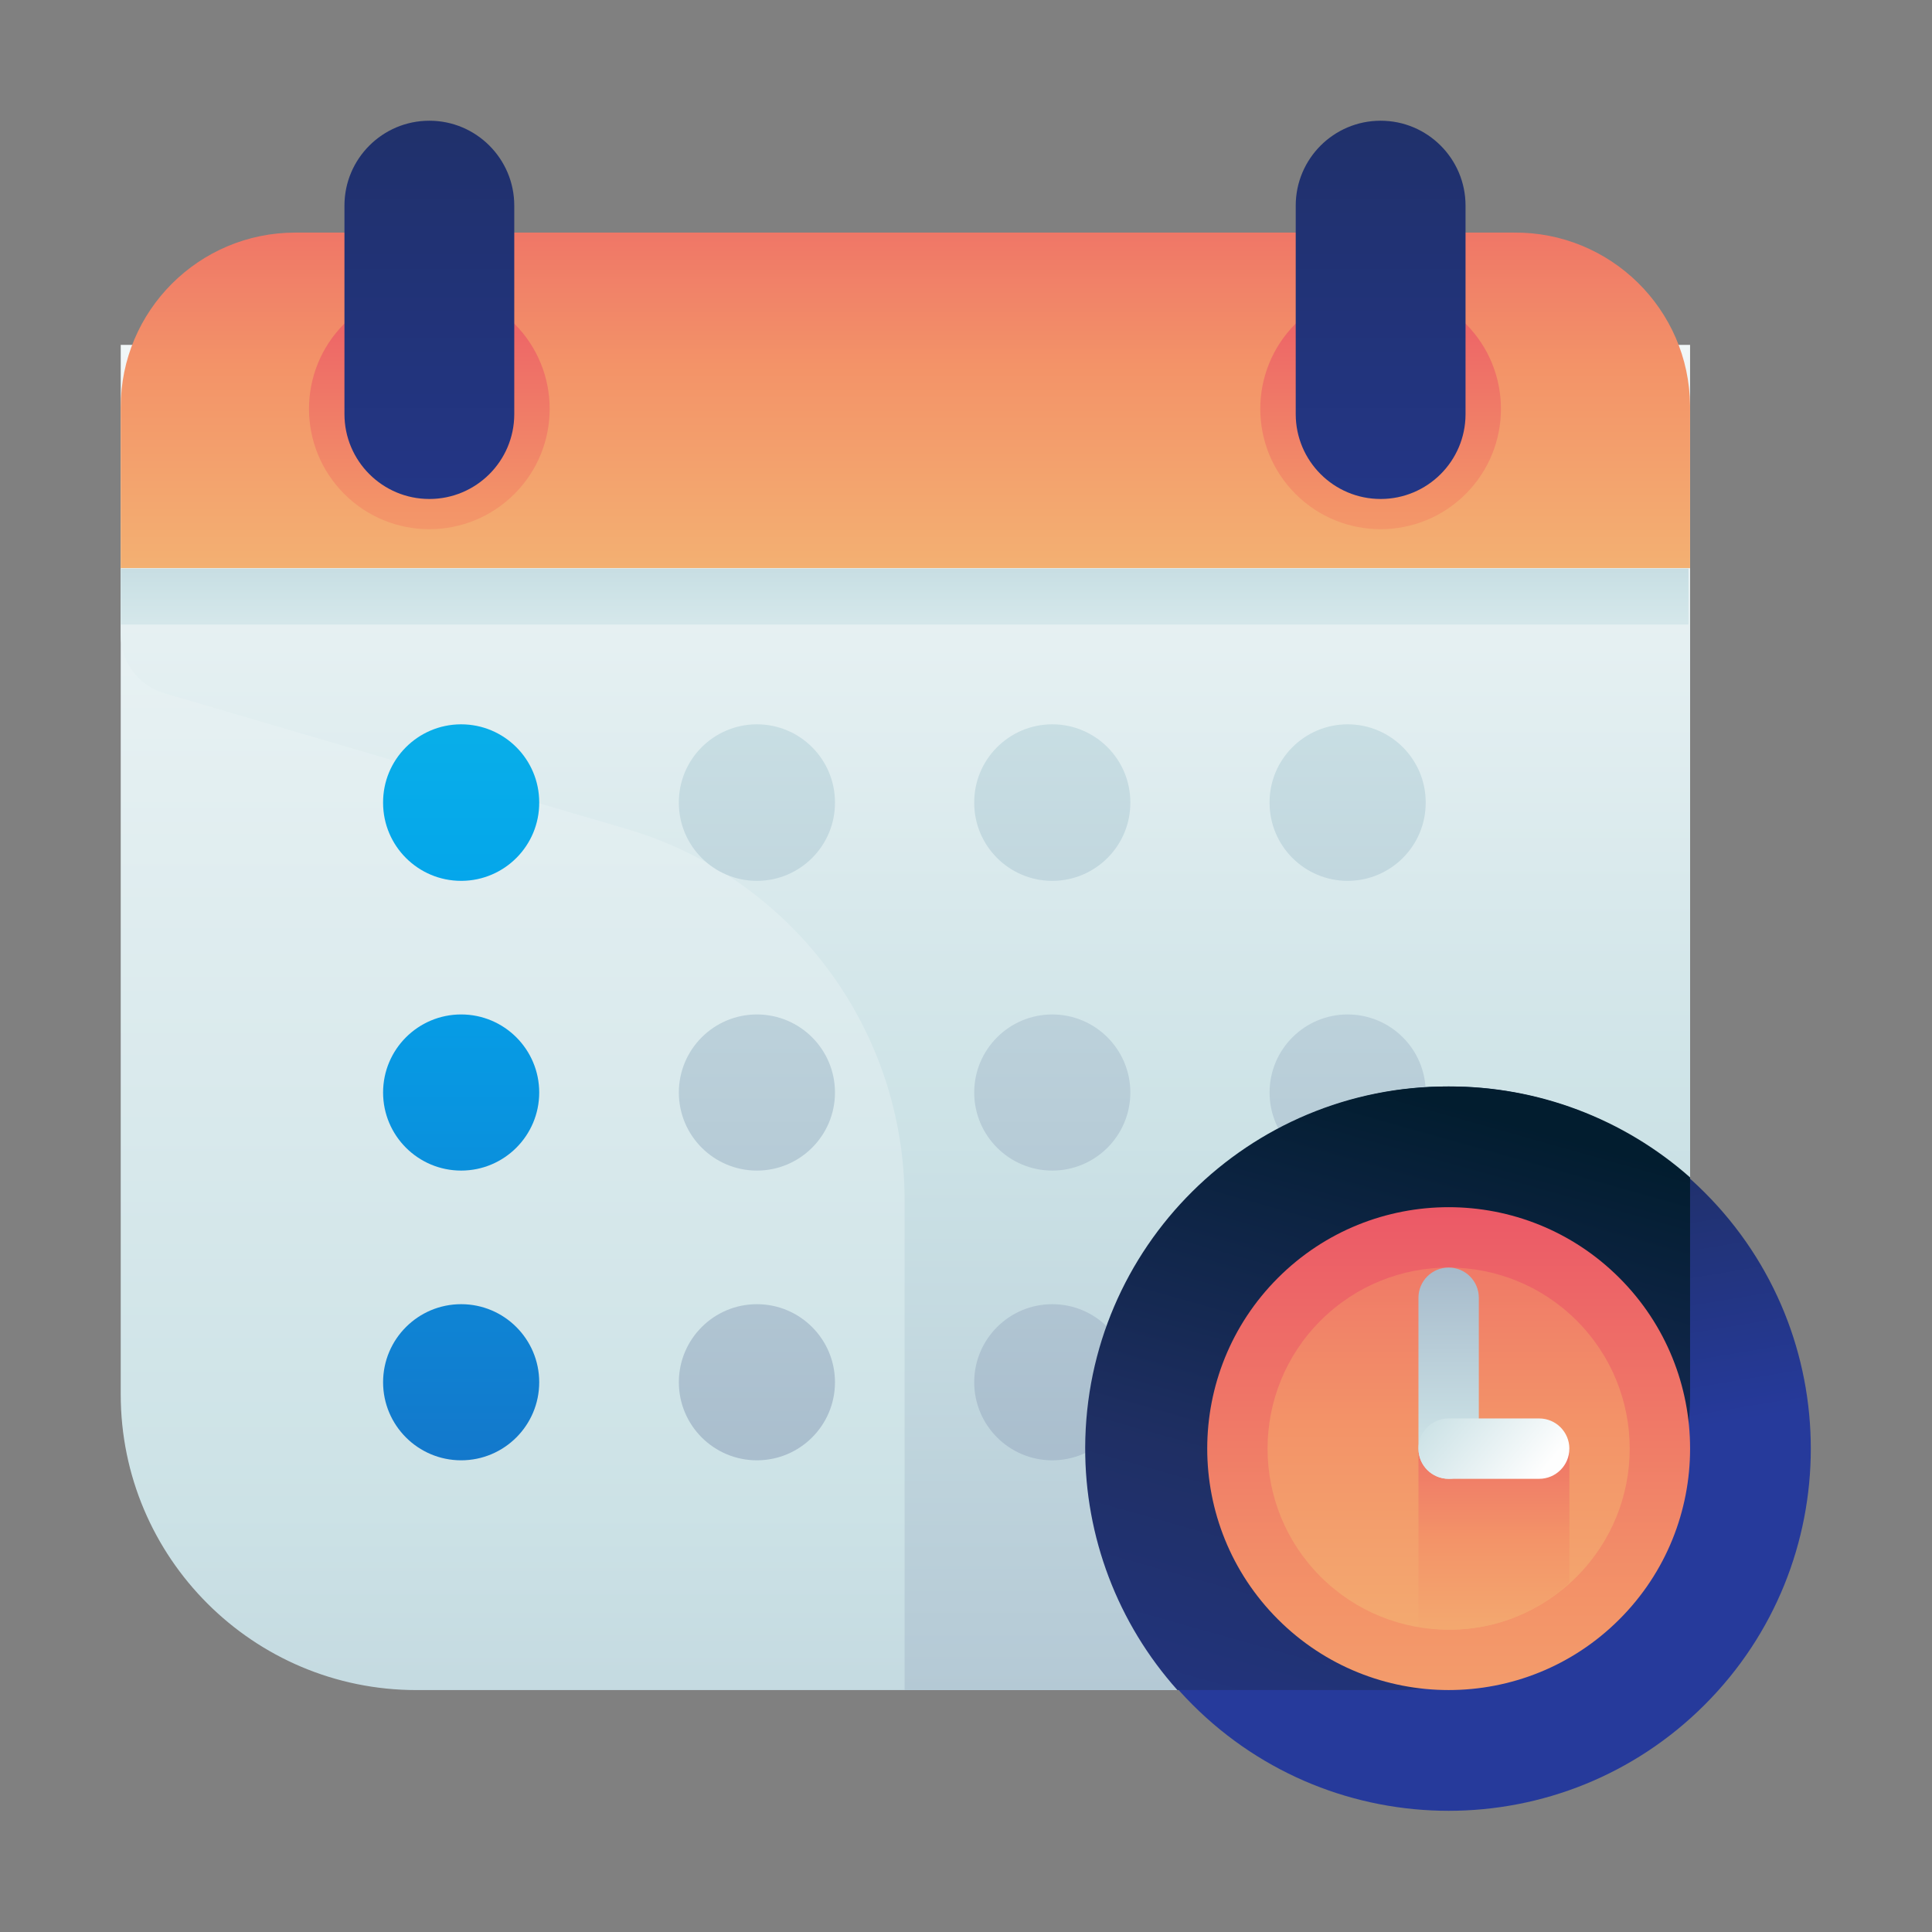
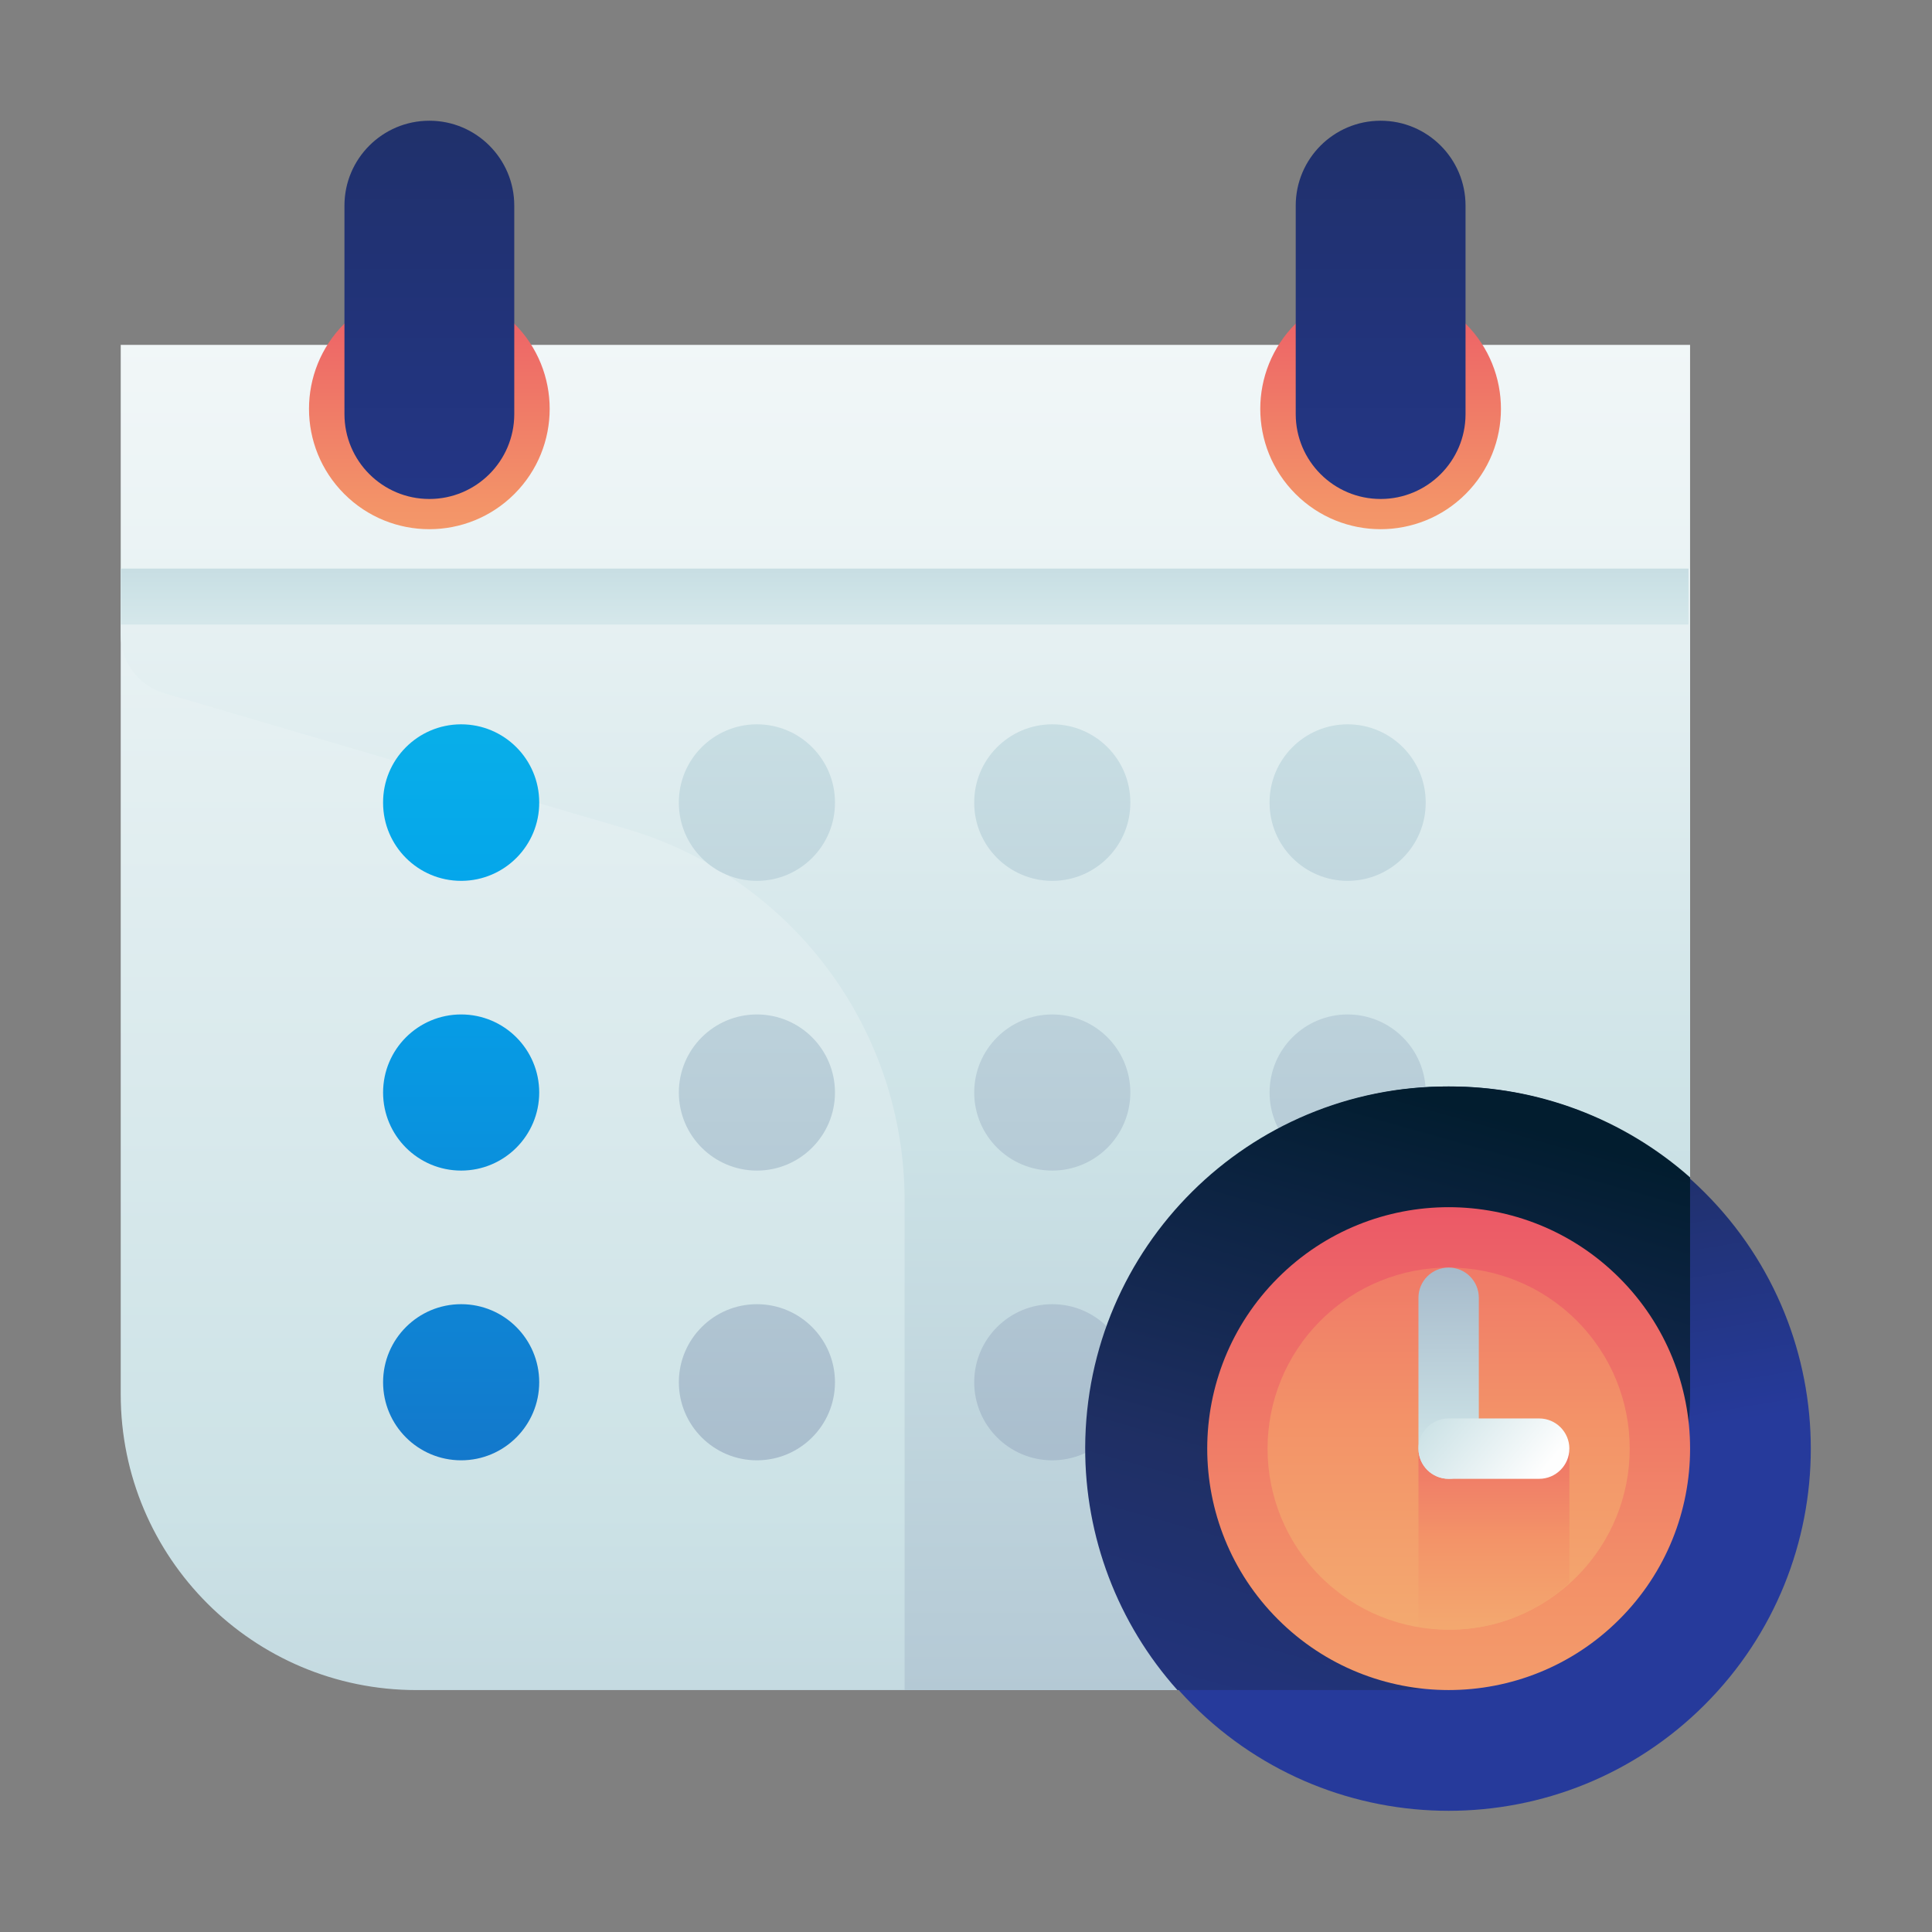
<svg xmlns="http://www.w3.org/2000/svg" xmlns:xlink="http://www.w3.org/1999/xlink" width="64" height="64" version="1.1" viewBox="0 0 64 64">
  <rect x="0" y="0" width="64" height="64" fill="#808080" stroke="none" />
  <defs>
    <linearGradient id="a" x1="22.48" x2="22.48" gradientUnits="userSpaceOnUse" y1="-1.64" y2="73.79">
      <stop offset="0%" stop-color="#FEFEFE" />
      <stop offset="52%" stop-color="#CCE2E6" />
      <stop offset="100%" stop-color="#8EA1BA" />
    </linearGradient>
    <linearGradient id="b" x1="22.48" x2="22.48" gradientUnits="userSpaceOnUse" y1="17.61" y2="0.23">
      <stop offset="0%" stop-color="#F3C479" />
      <stop offset="49%" stop-color="#F39368" />
      <stop offset="100%" stop-color="#E94766" />
    </linearGradient>
    <linearGradient id="c" x1="22.48" x2="22.48" gradientUnits="userSpaceOnUse" y1="3.62" y2="63.88">
      <stop offset="0%" stop-color="#FEFEFE" />
      <stop offset="41%" stop-color="#CCE2E6" />
      <stop offset="100%" stop-color="#8EA1BA" />
    </linearGradient>
    <linearGradient id="d" x1="11.46" x2="11.46" gradientUnits="userSpaceOnUse" y1="-8.5" y2="51.71">
      <stop offset="0%" stop-color="#27E9DE" />
      <stop offset="52%" stop-color="#03A4EB" />
      <stop offset="100%" stop-color="#2546A7" />
    </linearGradient>
    <linearGradient id="e" x1="18.81" x2="18.81" gradientUnits="userSpaceOnUse" y1="-10.17" y2="52.72" xlink:href="#c" />
    <linearGradient id="f" x1="26.15" x2="26.15" gradientUnits="userSpaceOnUse" y1="-10.17" y2="52.72" xlink:href="#c" />
    <linearGradient id="g" x1="33.49" x2="33.49" gradientUnits="userSpaceOnUse" y1="-10.17" y2="52.72" xlink:href="#c" />
    <linearGradient id="h" x1="11.46" x2="11.46" gradientUnits="userSpaceOnUse" y1="-8.5" y2="51.71" xlink:href="#d" />
    <linearGradient id="i" x1="18.81" x2="18.81" gradientUnits="userSpaceOnUse" y1="-10.17" y2="52.72" xlink:href="#c" />
    <linearGradient id="j" x1="26.15" x2="26.15" gradientUnits="userSpaceOnUse" y1="-10.17" y2="52.72" xlink:href="#c" />
    <linearGradient id="k" x1="33.49" x2="33.49" gradientUnits="userSpaceOnUse" y1="-10.17" y2="52.72" xlink:href="#c" />
    <linearGradient id="l" x1="11.46" x2="11.46" gradientUnits="userSpaceOnUse" y1="-8.5" y2="51.71" xlink:href="#d" />
    <linearGradient id="m" x1="18.81" x2="18.81" gradientUnits="userSpaceOnUse" y1="-10.17" y2="52.72" xlink:href="#c" />
    <linearGradient id="n" x1="26.15" x2="26.15" gradientUnits="userSpaceOnUse" y1="-10.17" y2="52.72" xlink:href="#c" />
    <linearGradient id="o" x1="33.49" x2="33.49" gradientUnits="userSpaceOnUse" y1="-10.17" y2="52.72" xlink:href="#c" />
    <linearGradient id="p" x1="10.67" x2="10.67" gradientUnits="userSpaceOnUse" y1="19.64" y2="5.12" xlink:href="#b" />
    <linearGradient id="q" x1="10.67" x2="10.67" gradientUnits="userSpaceOnUse" y1="19.71" y2="-14.43">
      <stop offset="0%" stop-color="#263A9B" />
      <stop offset="56%" stop-color="#1F2F64" />
      <stop offset="100%" stop-color="#021D2F" />
    </linearGradient>
    <linearGradient id="r" x1="34.31" x2="34.31" gradientUnits="userSpaceOnUse" y1="19.64" y2="5.12" xlink:href="#b" />
    <linearGradient id="s" x1="34.31" x2="34.31" gradientUnits="userSpaceOnUse" y1="19.71" y2="-14.43" xlink:href="#q" />
    <linearGradient id="t" x1="22.48" x2="22.48" gradientUnits="userSpaceOnUse" y1="19.39" y2="7.76" xlink:href="#c" />
    <linearGradient id="u" x1="36.09" x2="33.9" gradientUnits="userSpaceOnUse" y1="36.52" y2="23.45" xlink:href="#q" />
    <linearGradient id="v" x1="30.36" x2="36.61" gradientUnits="userSpaceOnUse" y1="49.79" y2="27.6" xlink:href="#q" />
    <linearGradient id="w" x1="36" x2="36" gradientUnits="userSpaceOnUse" y1="52.06" y2="26.99" xlink:href="#b" />
    <linearGradient id="x" x1="36" x2="36" gradientUnits="userSpaceOnUse" y1="46.64" y2="23.64" xlink:href="#b" />
    <linearGradient id="y" x1="37.13" x2="37.13" gradientUnits="userSpaceOnUse" y1="43.47" y2="32.72" xlink:href="#b" />
    <linearGradient id="z" x1="36" x2="36" gradientUnits="userSpaceOnUse" y1="40.81" y2="28.75" xlink:href="#c" />
    <linearGradient id="A" x1="38.11" x2="32.56" gradientUnits="userSpaceOnUse" y1="36.83" y2="32.16" xlink:href="#c" />
  </defs>
  <g transform="scale(1.333)">
    <path fill="url(#a)" d="M3,8.57h39v26l5.48523e-08,5.02854e-06c0.044,4.059 -3.21,7.385 -7.269,7.43c-0.044,0 -0.087,0.001 -0.131,0h-24.25l-4.10526e-07,9.48575e-12c-4.059,9.37002e-05 -7.35,-3.291 -7.35,-7.35c-3.86027e-07,-0.017 5.63045e-05,-0.033 0,-0.05v-26Z" />
-     <path fill="url(#b)" d="M7.34,5.78h30.28l4.91287e-08,-4.52819e-10c2.397,-0.022 4.358,1.903 4.38,4.3c0,0.013 0,0.027 0,0.04v4h-39v-4l4.9738e-14,6.03796e-07c-3.61924e-07,-2.397 1.943,-4.34 4.34,-4.34c0,0 5.15261e-08,-7.99361e-15 5.15261e-08,-7.99361e-15Z" />
    <path fill="url(#c)" d="M3,15.78l-5.66852e-08,-0c1.01475e-07,0.672 0.444,1.263 1.09,1.45l11.48,3.37l-4.08717e-07,-1.19997e-07c4.096,1.203 6.91,4.961 6.91,9.23v12.17h12.12l-1.11755e-07,-7.62867e-10c4.059,0.028 7.372,-3.24 7.4,-7.3c0,-0.033 0,-0.067 1.52572e-09,-0.1v-20.47h-39Z" />
    <path fill="url(#d)" d="M11.46,21.89v0h-8.48001e-08c-1.071,-4.68338e-08 -1.94,-0.869 -1.94,-1.94c0,0 0,0 0,0v0l1.33455e-08,2.58868e-06c-0.006,-1.071 0.859,-1.944 1.93,-1.95c0.003,-1.72307e-05 0.007,-2.58261e-05 0.01,-2.57861e-05v0l-8.48001e-08,3.55271e-15c1.071,-4.68338e-08 1.94,0.869 1.94,1.94c0,0 0,0 0,0v0l-1.23583e-08,-2.39717e-06c0.006,1.071 -0.859,1.944 -1.93,1.95c-0.003,1.72265e-05 -0.007,2.58219e-05 -0.01,2.57861e-05Z" />
    <path fill="url(#e)" d="M18.81,21.89v0h-8.48001e-08c-1.071,-4.68338e-08 -1.94,-0.869 -1.94,-1.94c0,0 0,-3.55271e-15 0,-3.55271e-15v0l1.33455e-08,2.58868e-06c-0.006,-1.071 0.859,-1.944 1.93,-1.95c0.003,-1.72307e-05 0.007,-2.58261e-05 0.01,-2.57861e-05v0h-8.48001e-08c1.071,-4.68338e-08 1.94,0.869 1.94,1.94c0,0 0,0 0,0v0l-1.23583e-08,-2.39717e-06c0.006,1.071 -0.859,1.944 -1.93,1.95c-0.003,1.72265e-05 -0.007,2.58219e-05 -0.01,2.57861e-05Z" />
    <path fill="url(#f)" d="M26.15,21.89v0h-8.48001e-08c-1.071,-4.68338e-08 -1.94,-0.869 -1.94,-1.94c0,0 0,-3.55271e-15 0,-3.55271e-15v0l1.33455e-08,2.58868e-06c-0.006,-1.071 0.859,-1.944 1.93,-1.95c0.003,-1.72307e-05 0.007,-2.58261e-05 0.01,-2.57861e-05v0h-8.48001e-08c1.071,-4.68338e-08 1.94,0.869 1.94,1.94c0,0 0,0 0,0v0l-1.23583e-08,-2.39717e-06c0.006,1.071 -0.859,1.944 -1.93,1.95c-0.003,1.72265e-05 -0.007,2.58219e-05 -0.01,2.57861e-05Z" />
    <path fill="url(#g)" d="M33.49,21.89v0h-8.48001e-08c-1.071,-4.68338e-08 -1.94,-0.869 -1.94,-1.94c0,0 0,-3.55271e-15 0,-3.55271e-15v0l1.33455e-08,2.58868e-06c-0.006,-1.071 0.859,-1.944 1.93,-1.95c0.003,-1.72307e-05 0.007,-2.58261e-05 0.01,-2.57861e-05v0h-8.48001e-08c1.071,-4.68338e-08 1.94,0.869 1.94,1.94v0l-1.23583e-08,-2.39717e-06c0.006,1.071 -0.859,1.944 -1.93,1.95c-0.003,1.72265e-05 -0.007,2.58219e-05 -0.01,2.57861e-05Z" />
    <path fill="url(#h)" d="M11.46,29.09v0l-8.48001e-08,-3.55271e-15c-1.071,-4.68338e-08 -1.94,-0.869 -1.94,-1.94c0,0 0,0 0,0v0l2.30926e-14,2.92932e-07c-1.61782e-07,-1.071 0.869,-1.94 1.94,-1.94v0h-8.48001e-08c1.071,-4.68338e-08 1.94,0.869 1.94,1.94c0,0 0,0 0,0v0l7.10543e-15,1.696e-07c0,1.071 -0.869,1.94 -1.94,1.94Z" />
    <path fill="url(#i)" d="M18.81,29.09v0l-8.48001e-08,-3.55271e-15c-1.071,-4.68338e-08 -1.94,-0.869 -1.94,-1.94c0,0 0,-3.55271e-15 0,-3.55271e-15v0l2.13163e-14,2.92932e-07c-1.61782e-07,-1.071 0.869,-1.94 1.94,-1.94c0,0 3.55271e-15,0 3.55271e-15,0v0h-8.48001e-08c1.071,-4.68338e-08 1.94,0.869 1.94,1.94c0,0 0,0 0,0v0l7.10543e-15,1.696e-07c0,1.071 -0.869,1.94 -1.94,1.94Z" />
    <path fill="url(#j)" d="M26.15,29.09v0l-8.48001e-08,-3.55271e-15c-1.071,-4.68338e-08 -1.94,-0.869 -1.94,-1.94c0,0 0,-3.55271e-15 0,-3.55271e-15v0l2.13163e-14,2.92932e-07c-1.61782e-07,-1.071 0.869,-1.94 1.94,-1.94c0,0 3.55271e-15,0 3.55271e-15,0v0h-8.48001e-08c1.071,-4.68338e-08 1.94,0.869 1.94,1.94c0,0 0,0 0,0v0l7.10543e-15,1.696e-07c0,1.071 -0.869,1.94 -1.94,1.94Z" />
    <path fill="url(#k)" d="M33.49,29.09v0l-8.48001e-08,-3.55271e-15c-1.071,-4.68338e-08 -1.94,-0.869 -1.94,-1.94c0,0 0,-3.55271e-15 0,-3.55271e-15v0l2.13163e-14,2.92932e-07c-1.61782e-07,-1.071 0.869,-1.94 1.94,-1.94v0h-8.48001e-08c1.071,-4.68338e-08 1.94,0.869 1.94,1.94v0v1.696e-07c0,1.071 -0.869,1.94 -1.94,1.94Z" />
    <path fill="url(#l)" d="M11.46,36.29v0h-8.48001e-08c-1.071,-4.68338e-08 -1.94,-0.869 -1.94,-1.94v0l2.30926e-14,-2.92932e-07c1.61782e-07,-1.071 0.869,-1.94 1.94,-1.94v0h-8.48001e-08c1.071,-4.68338e-08 1.94,0.869 1.94,1.94v0l5.32907e-15,1.696e-07c0,1.071 -0.869,1.94 -1.94,1.94c-1.54177e-07,0 -3.08355e-07,-1.42109e-14 -4.62532e-07,-4.9738e-14Z" />
-     <path fill="url(#m)" d="M18.81,36.29v0h-8.48001e-08c-1.071,-4.68338e-08 -1.94,-0.869 -1.94,-1.94v0l2.13163e-14,-2.92932e-07c1.61782e-07,-1.071 0.869,-1.94 1.94,-1.94v0h-8.48001e-08c1.071,-4.68338e-08 1.94,0.869 1.94,1.94v0l1.06581e-14,1.696e-07c0,1.071 -0.869,1.94 -1.94,1.94c-1.54177e-07,0 -3.08355e-07,-1.42109e-14 -4.62532e-07,-4.9738e-14Z" />
+     <path fill="url(#m)" d="M18.81,36.29v0h-8.48001e-08c-1.071,-4.68338e-08 -1.94,-0.869 -1.94,-1.94v0l2.13163e-14,-2.92932e-07c1.61782e-07,-1.071 0.869,-1.94 1.94,-1.94v0h-8.48001e-08c1.071,-4.68338e-08 1.94,0.869 1.94,1.94v0c0,1.071 -0.869,1.94 -1.94,1.94c-1.54177e-07,0 -3.08355e-07,-1.42109e-14 -4.62532e-07,-4.9738e-14Z" />
    <path fill="url(#n)" d="M26.15,36.29v0h-8.48001e-08c-1.071,-4.68338e-08 -1.94,-0.869 -1.94,-1.94v0l2.13163e-14,-2.92932e-07c1.61782e-07,-1.071 0.869,-1.94 1.94,-1.94v0h-8.48001e-08c1.071,-4.68338e-08 1.94,0.869 1.94,1.94v0l7.10543e-15,1.696e-07c0,1.071 -0.869,1.94 -1.94,1.94c-1.54177e-07,0 -3.08355e-07,-1.42109e-14 -4.62532e-07,-4.9738e-14Z" />
-     <path fill="url(#o)" d="M33.49,36.29v0h-8.48001e-08c-1.071,-4.68338e-08 -1.94,-0.869 -1.94,-1.94v0l2.13163e-14,-2.92932e-07c1.61782e-07,-1.071 0.869,-1.94 1.94,-1.94v0h-8.48001e-08c1.071,-4.68338e-08 1.94,0.869 1.94,1.94v0l7.10543e-15,1.696e-07c0,1.071 -0.869,1.94 -1.94,1.94c-1.54177e-07,0 -3.08355e-07,-1.42109e-14 -4.62532e-07,-4.9738e-14Z" />
    <path fill="url(#p)" d="M12.784,8.046c1.168,1.168 1.168,3.061 0,4.229c-1.168,1.168 -3.061,1.168 -4.229,0c-1.168,-1.168 -1.168,-3.061 -1.77636e-15,-4.229c1.168,-1.168 3.061,-1.168 4.229,-1.77636e-15" />
    <path fill="url(#q)" d="M10.67,12.4v0l-9.2231e-08,-1.77636e-15c-1.165,-5.09378e-08 -2.11,-0.945 -2.11,-2.11c0,0 0,0 0,0v-5.18l2.4869e-14,3.18601e-07c-1.75959e-07,-1.165 0.945,-2.11 2.11,-2.11v0l-9.2231e-08,2.66454e-15c1.165,-5.09378e-08 2.11,0.945 2.11,2.11v5.19l5.24073e-08,-1.1064e-05c-0.005,1.161 -0.949,2.1 -2.11,2.1Z" />
    <path fill="url(#r)" d="M36.424,8.046c1.168,1.168 1.168,3.061 0,4.229c-1.168,1.168 -3.061,1.168 -4.229,0c-1.168,-1.168 -1.168,-3.061 0,-4.229c1.168,-1.168 3.061,-1.168 4.229,-1.77636e-15" />
    <path fill="url(#s)" d="M34.31,12.4v0l-9.2231e-08,-1.77636e-15c-1.165,-5.09378e-08 -2.11,-0.945 -2.11,-2.11c0,0 0,0 0,0v-5.18l2.13163e-14,3.18601e-07c-1.75959e-07,-1.165 0.945,-2.11 2.11,-2.11v0l-9.2231e-08,2.66454e-15c1.165,-5.09378e-08 2.11,0.945 2.11,2.11v5.19l5.24073e-08,-1.1064e-05c-0.005,1.161 -0.949,2.1 -2.11,2.1Z" />
    <path fill="url(#t)" d="M3,14.13h38.96v1.39h-38.96Z" />
    <path fill="url(#u)" d="M42.364,29.636c3.515,3.515 3.515,9.213 0,12.728c-3.515,3.515 -9.213,3.515 -12.728,0c-3.515,-3.515 -3.515,-9.213 0,-12.728c3.515,-3.515 9.213,-3.515 12.728,0" />
    <path fill="url(#v)" d="M36,27l-5.19734e-07,-1.83907e-09c-4.971,-0.018 -9.014,3.998 -9.032,8.968c-0.008,2.225 0.809,4.374 2.292,6.032h5.34l-1.0911e-07,-7.44805e-10c4.059,0.028 7.372,-3.24 7.4,-7.3c0,-0.033 0,-0.067 -1.13683e-09,-0.1v-5.34l2.64833e-07,2.34358e-07c-1.655,-1.464 -3.79,-2.269 -6,-2.26Z" />
    <path fill="url(#w)" d="M40.243,31.757c2.343,2.343 2.343,6.142 0,8.485c-2.343,2.343 -6.142,2.343 -8.485,0c-2.343,-2.343 -2.343,-6.142 0,-8.485c2.343,-2.343 6.142,-2.343 8.485,0" />
    <path fill="url(#x)" d="M39.182,32.818c1.757,1.757 1.757,4.607 0,6.364c-1.757,1.757 -4.607,1.757 -6.364,0c-1.757,-1.757 -1.757,-4.607 0,-6.364c1.757,-1.757 4.607,-1.757 6.364,0" />
    <path fill="url(#y)" d="M35.25,40.42l-2.0909e-07,-3.9883e-08c1.352,0.258 2.747,-0.147 3.75,-1.09v-3.33h-3.75Z" />
    <path fill="url(#z)" d="M36,36.75v0h-3.27835e-08c-0.414,-1.81059e-08 -0.75,-0.336 -0.75,-0.75c0,0 0,0 0,0v-3.75l7.10543e-15,1.13247e-07c-6.25445e-08,-0.414 0.336,-0.75 0.75,-0.75v0h-3.27835e-08c0.414,-1.81059e-08 0.75,0.336 0.75,0.75v3.75l7.10543e-15,7.10543e-15c0,0.414 -0.336,0.75 -0.75,0.75Z" />
    <path fill="url(#A)" d="M35.25,36v0l7.10543e-15,1.13247e-07c-6.25445e-08,-0.414 0.336,-0.75 0.75,-0.75h2.25l-8.94366e-09,-7.10543e-15c0.414,-6.7484e-08 0.75,0.336 0.75,0.75c0,3.82339e-08 7.10543e-15,7.50129e-08 7.10543e-15,1.13247e-07v0v0c0,0.414 -0.336,0.75 -0.75,0.75h-2.25h-3.27835e-08c-0.414,-1.81059e-08 -0.75,-0.336 -0.75,-0.75Z" />
  </g>
</svg>